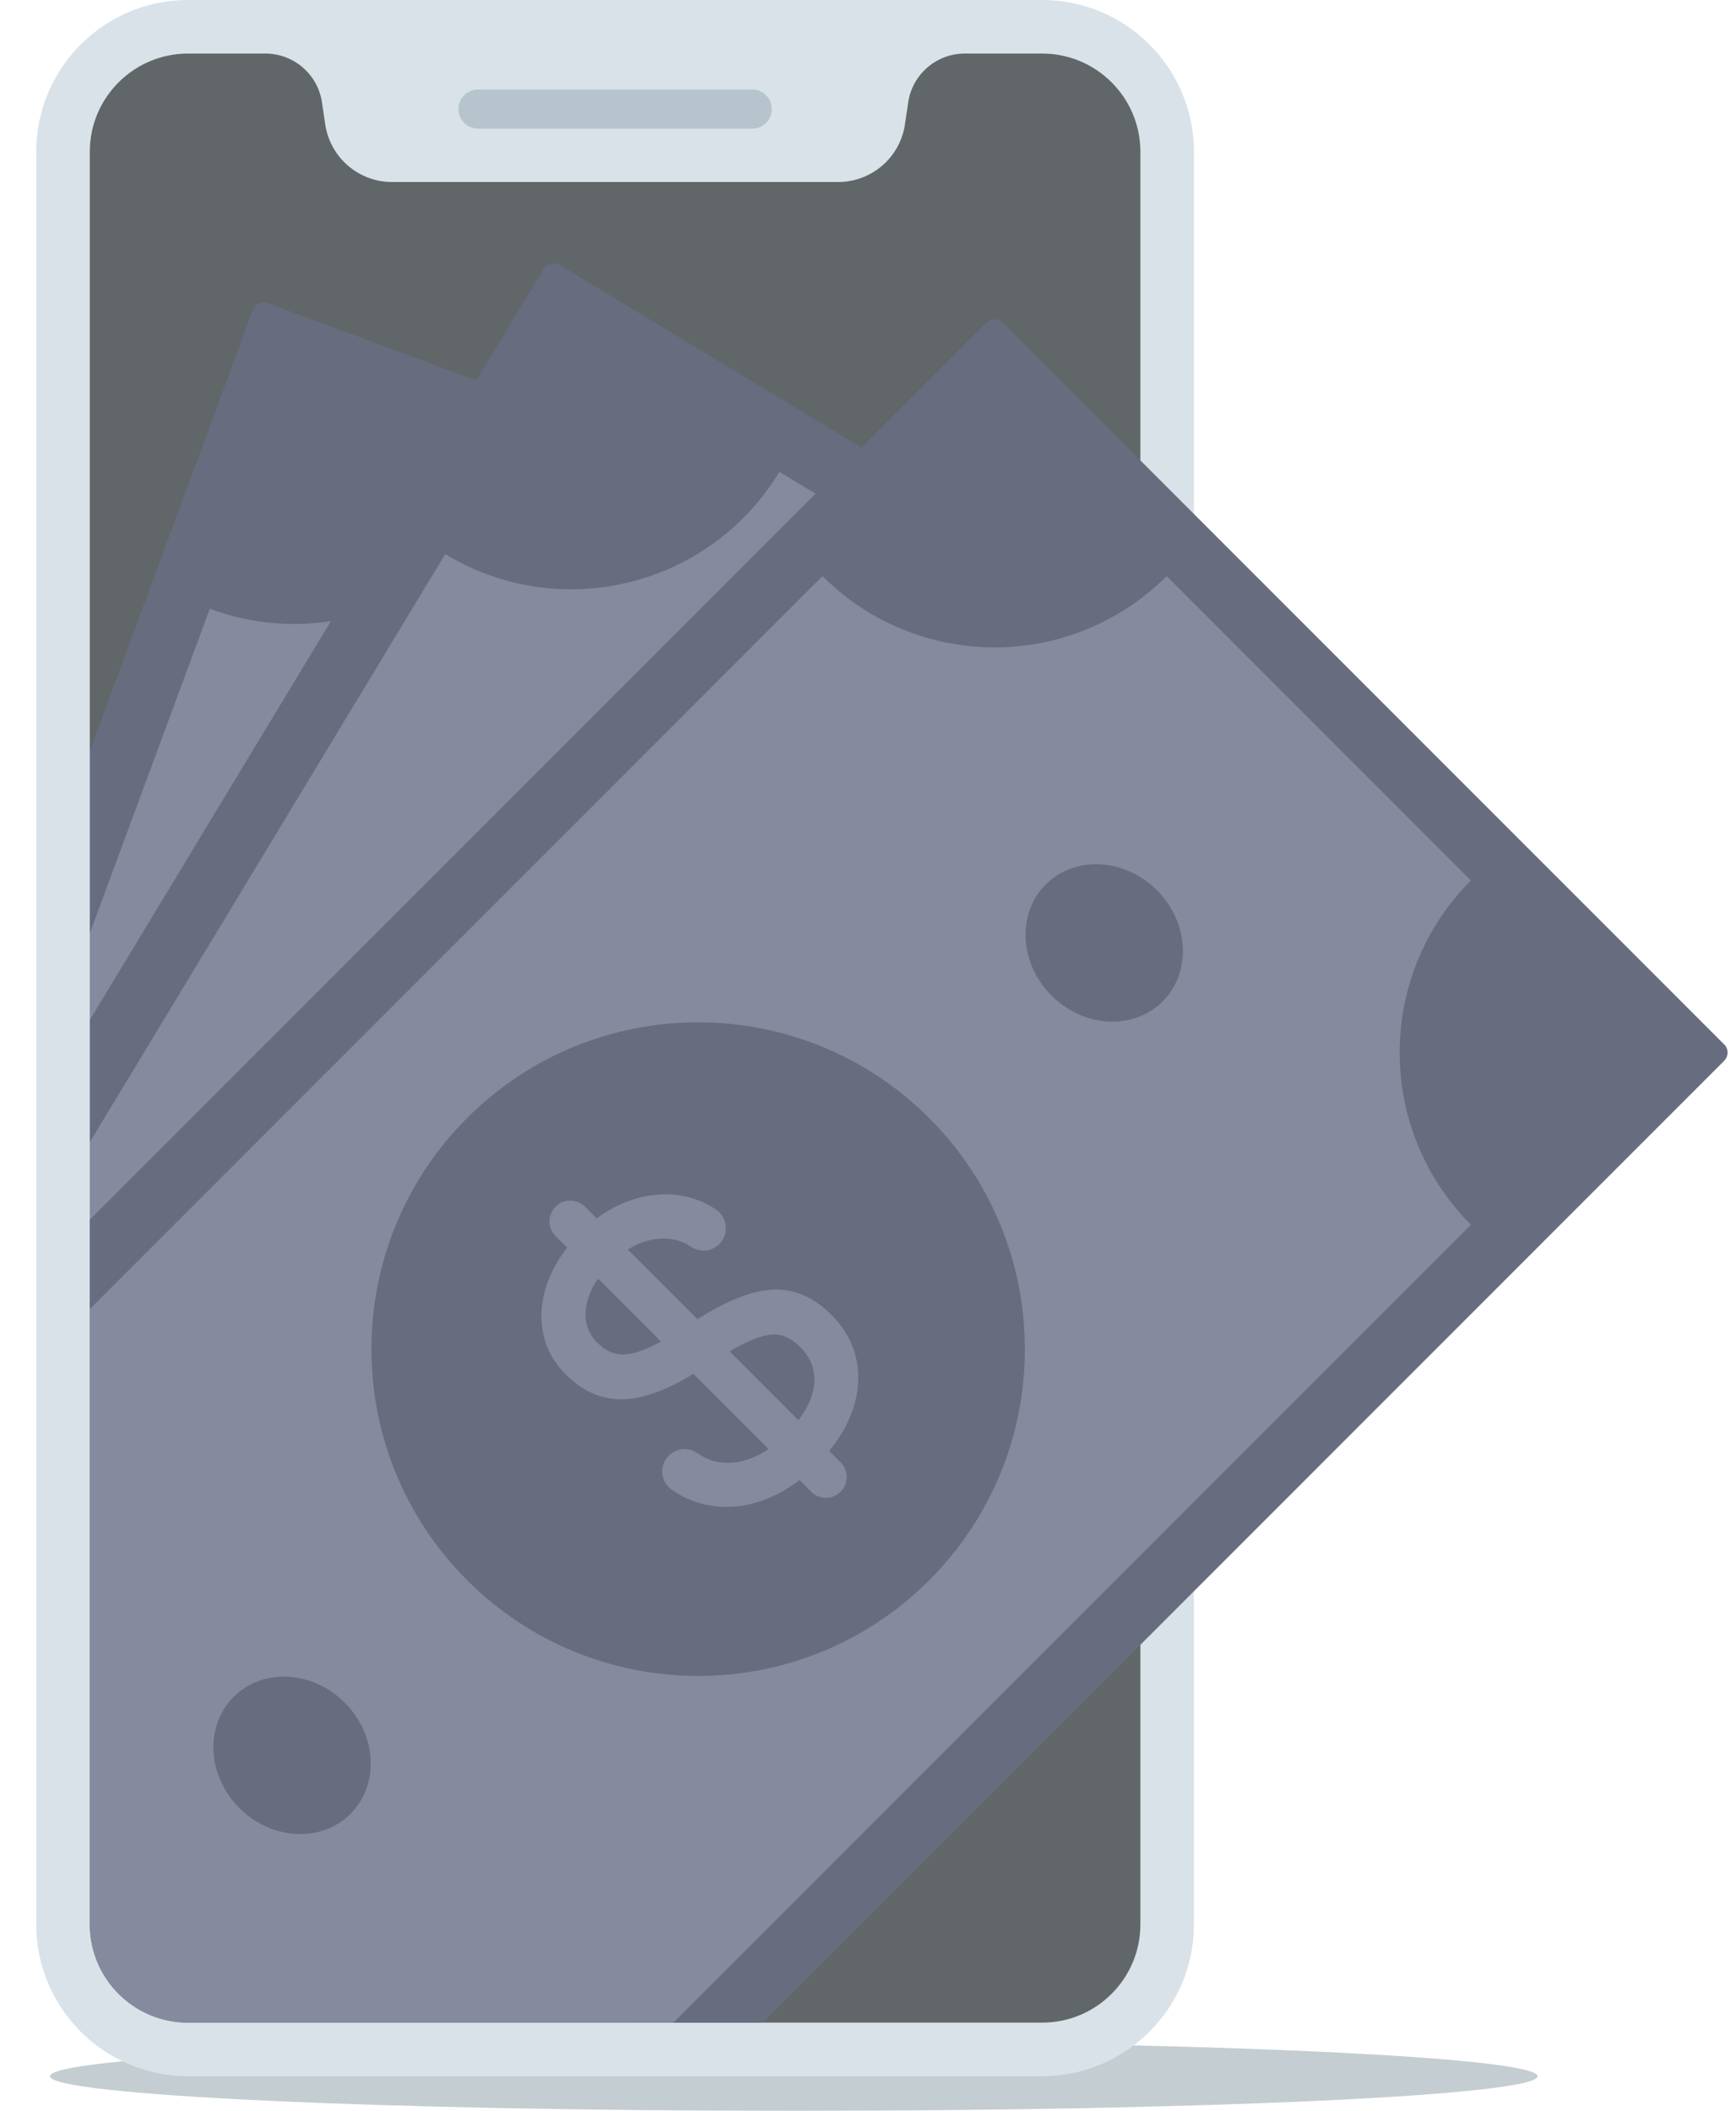
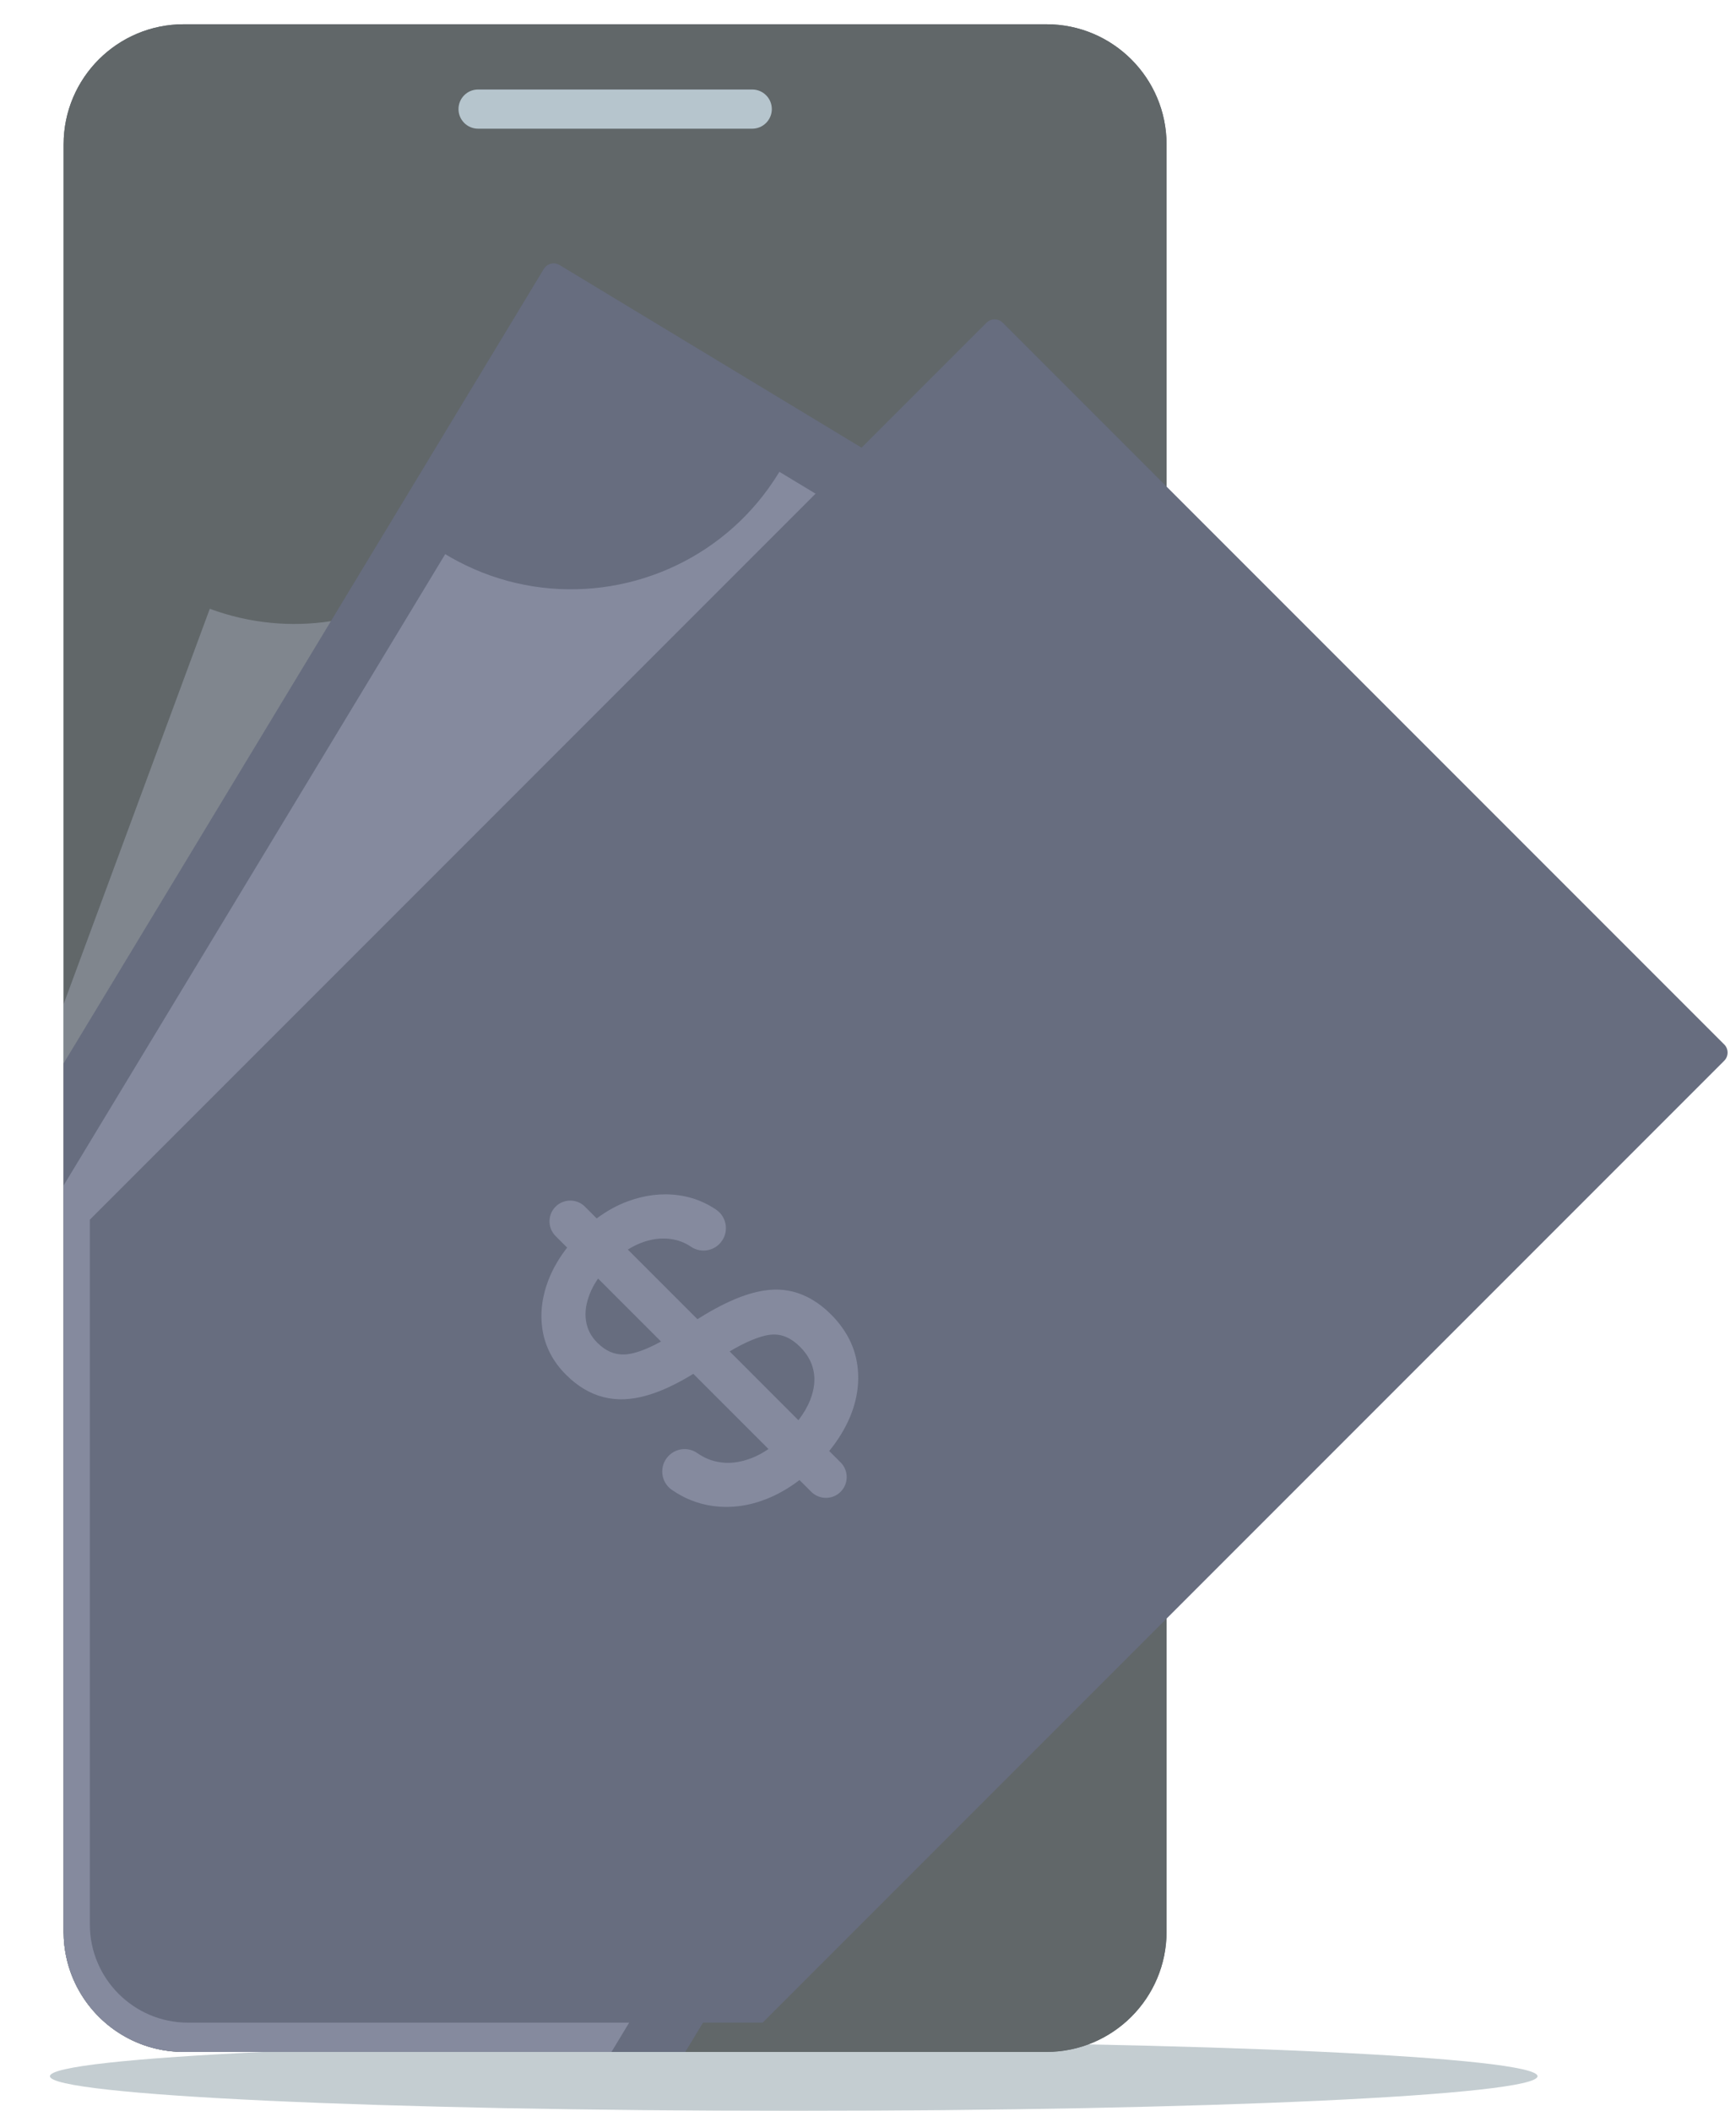
<svg xmlns="http://www.w3.org/2000/svg" width="116" height="141" viewBox="0 0 116 141" fill="none">
  <g opacity="0.8">
    <path d="M53.037 141.001C80.486 141.001 102.738 139.965 102.738 138.686C102.738 137.408 80.486 136.371 53.037 136.371C25.588 136.371 3.336 137.408 3.336 138.686C3.336 139.965 25.588 141.001 53.037 141.001Z" fill="#B5C1C6" />
    <path d="M77.949 9.648V129.036C77.949 133.469 74.355 137.063 69.922 137.063H12.277C7.844 137.063 4.25 133.469 4.25 129.036V9.648C4.25 5.215 7.844 1.621 12.277 1.621H69.922C74.355 1.621 77.949 5.215 77.949 9.648Z" fill="#394144" />
    <path d="M77.95 9.648V129.036C77.95 133.469 74.356 137.063 69.922 137.063H12.277C11.643 137.063 11.025 136.989 10.432 136.85C7.481 136.155 5.157 133.832 4.463 130.881C4.323 130.288 4.25 129.67 4.25 129.036V9.648C4.25 5.215 7.844 1.621 12.277 1.621H69.922C74.356 1.621 77.95 5.215 77.95 9.648Z" fill="#394144" />
-     <path d="M82.3 44.856C82.295 44.87 82.291 44.886 82.285 44.9L77.95 56.622L77.001 59.186L75.983 61.94L73.666 68.202L67.699 84.333L59.752 105.819L58.864 108.219L51.981 126.829L51.227 128.867L48.194 137.065H12.277C11.643 137.065 11.025 136.991 10.432 136.852C7.481 136.157 5.157 133.834 4.463 130.883C4.323 130.29 4.25 129.672 4.25 129.037V54.91L16.898 20.715C17.047 20.316 17.49 20.111 17.89 20.259L31.831 25.415L51.34 32.631L53.894 33.576L57.996 35.093L74.416 41.167L77.949 42.474L79.005 42.865L81.829 43.909C82.214 44.052 82.418 44.469 82.3 44.856Z" fill="#41485F" />
    <path d="M71.489 61.922L69.927 66.143L65.273 78.727L53.375 110.893L48.162 124.985L44.085 136.009L43.694 137.064H12.277C11.643 137.064 11.025 136.99 10.432 136.851C7.481 136.156 5.157 133.833 4.463 130.882C4.323 130.289 4.25 129.671 4.25 129.036V67.076L14.019 40.665C16.698 41.656 19.473 41.897 22.11 41.493C24.399 41.142 26.586 40.305 28.517 39.053C29.239 38.585 29.925 38.06 30.568 37.479C32.455 35.776 33.97 33.604 34.913 31.055L48.139 35.948L50.609 36.861L61.878 41.03C61.704 41.501 61.553 41.974 61.424 42.45C59.511 49.536 62.62 56.992 68.846 60.667C69.673 61.155 70.556 61.577 71.489 61.922Z" fill="#D1DAF6" fill-opacity="0.26" />
    <path d="M19.916 128.956C20.869 126.378 19.323 123.43 16.462 122.372C13.601 121.314 10.509 122.546 9.555 125.124C8.601 127.703 10.148 130.651 13.009 131.709C15.87 132.767 18.962 131.535 19.916 128.956Z" fill="#41485F" />
    <path d="M46.541 56.976C47.494 54.398 45.948 51.45 43.087 50.391C40.226 49.333 37.134 50.566 36.18 53.144C35.226 55.722 36.773 58.67 39.634 59.729C42.495 60.787 45.587 59.554 46.541 56.976Z" fill="#41485F" />
    <path d="M48.526 98.623C52.709 87.316 46.931 74.758 35.622 70.576C24.313 66.393 11.755 72.168 7.573 83.475C3.39 94.783 9.168 107.34 20.477 111.523C31.786 115.706 44.344 109.93 48.526 98.623Z" fill="#41485F" />
    <path d="M39.861 93.948L38.85 93.575C38.919 93.307 38.977 93.041 39.023 92.779C39.144 92.103 39.188 91.448 39.156 90.819C39.153 90.752 39.149 90.685 39.144 90.619C39.053 89.413 38.689 88.339 38.058 87.421C38.03 87.381 38.002 87.34 37.973 87.3C37.575 86.754 37.085 86.289 36.501 85.909C36.2 85.713 35.875 85.539 35.525 85.388C35.406 85.336 35.283 85.287 35.158 85.241C33.58 84.657 32.135 84.708 30.86 85.392C30.798 85.425 30.735 85.46 30.674 85.496C29.951 85.921 29.234 86.559 28.506 87.429C28.106 87.906 27.702 88.453 27.293 89.071L27.171 89.255L26.236 88.909L24.887 88.41L23.16 87.771L21.003 86.973C21.188 86.689 21.39 86.434 21.61 86.207C22.118 85.685 22.668 85.336 23.289 85.141C23.443 85.093 23.598 85.057 23.752 85.032C24.084 84.98 24.419 84.982 24.765 85.038C24.992 85.075 25.216 85.058 25.425 84.995C25.864 84.864 26.233 84.534 26.4 84.082L26.414 84.04C26.557 83.623 26.508 83.167 26.281 82.789C26.242 82.723 26.197 82.66 26.148 82.602C25.973 82.391 25.744 82.232 25.485 82.144C25.407 82.118 25.327 82.098 25.245 82.084C25.151 82.069 25.058 82.056 24.965 82.045C24.153 81.949 23.348 82.021 22.566 82.259C22.526 82.272 22.485 82.284 22.445 82.298C21.409 82.636 20.465 83.228 19.636 84.063C19.099 84.604 18.633 85.237 18.245 85.953L17.201 85.567C16.483 85.301 15.684 85.669 15.418 86.386C15.153 87.104 15.521 87.903 16.238 88.169L17.264 88.548C17.062 89.403 16.985 90.233 17.032 91.025C17.107 92.253 17.459 93.338 18.077 94.251C18.712 95.188 19.603 95.873 20.727 96.289L20.754 96.299C22.271 96.86 23.692 96.809 24.978 96.149C25.177 96.047 25.373 95.931 25.568 95.799C26.301 95.306 27.02 94.602 27.74 93.67C27.976 93.366 28.211 93.038 28.447 92.685L30.466 93.432L35.11 95.15C34.946 95.422 34.769 95.672 34.582 95.896C34.507 95.987 34.429 96.073 34.349 96.156C34.152 96.361 33.95 96.541 33.742 96.695C33.364 96.978 32.967 97.179 32.54 97.304C32.006 97.462 31.469 97.488 30.9 97.385C30.191 97.255 29.494 97.655 29.242 98.337L29.235 98.355C29.088 98.771 29.131 99.227 29.353 99.609C29.573 99.988 29.947 100.249 30.378 100.326C31.375 100.502 32.357 100.449 33.298 100.168C34.113 99.925 34.872 99.527 35.564 98.982C35.852 98.755 36.128 98.503 36.392 98.226C36.953 97.638 37.443 96.948 37.856 96.165L38.898 96.55C39.615 96.816 40.416 96.448 40.681 95.731C40.946 95.013 40.579 94.214 39.861 93.948ZM23.731 93.43C23.134 93.734 22.491 93.751 21.765 93.483L21.738 93.472C21.198 93.273 20.785 92.954 20.475 92.498C20.15 92.019 19.971 91.442 19.929 90.735C19.907 90.367 19.933 89.975 20.005 89.562L23.951 91.022L24.855 91.356L25.583 91.625C25.39 91.888 25.208 92.115 25.037 92.312C25.004 92.349 24.972 92.385 24.941 92.421C24.427 92.992 24.021 93.282 23.731 93.43ZM33.363 91.544L30.084 90.332L30.026 90.31C30.419 89.742 30.768 89.31 31.074 88.982C31.53 88.491 31.888 88.233 32.147 88.097C32.735 87.789 33.393 87.778 34.174 88.066C34.824 88.307 35.314 88.664 35.671 89.159C36.032 89.66 36.229 90.269 36.271 91.022C36.289 91.355 36.27 91.712 36.214 92.09C36.19 92.245 36.16 92.404 36.124 92.566L33.363 91.544Z" fill="#D1DAF6" fill-opacity="0.26" />
    <path d="M95.994 54.039L95.058 55.586L77.95 83.881L51.98 126.829L50.015 130.079L45.791 137.065H12.277C11.643 137.065 11.025 136.992 10.432 136.852C7.481 136.157 5.157 133.834 4.463 130.883C4.323 130.29 4.25 129.672 4.25 129.038V71.03L22.11 41.494L31.831 25.416L36.336 17.966C36.556 17.601 37.031 17.485 37.395 17.705L57.568 29.903L75.307 40.628L77.95 42.226L79.005 42.865L82.3 44.857L87.432 47.96L95.733 52.98C96.098 53.2 96.214 53.674 95.994 54.039Z" fill="#41485F" />
-     <path d="M82.183 68.722L77.95 75.723L68.437 91.455L59.752 105.819L57.945 108.807V108.808L48.162 124.986L40.858 137.065H12.277C11.643 137.065 11.025 136.991 10.432 136.852C7.481 136.157 5.157 133.834 4.463 130.883C4.323 130.29 4.25 129.672 4.25 129.037V79.187L28.517 39.053L29.749 37.016C30.019 37.18 30.292 37.335 30.568 37.48C36.337 40.534 43.213 39.773 48.139 35.949C49.336 35.02 50.417 33.911 51.341 32.632C51.599 32.273 51.846 31.901 52.078 31.516L54.495 32.976L57.996 35.093L70.595 42.711L76.682 46.392C74.508 49.988 73.89 54.091 74.636 57.914C74.907 59.305 75.359 60.66 75.983 61.94C76.515 63.034 77.173 64.073 77.95 65.034C78.137 65.266 78.332 65.493 78.534 65.716C79.571 66.864 80.791 67.88 82.183 68.722Z" fill="#D1DAF6" fill-opacity="0.26" />
+     <path d="M82.183 68.722L77.95 75.723L68.437 91.455L59.752 105.819L57.945 108.807V108.808L48.162 124.986L40.858 137.065H12.277C11.643 137.065 11.025 136.991 10.432 136.852C7.481 136.157 5.157 133.834 4.463 130.883C4.323 130.29 4.25 129.672 4.25 129.037V79.187L29.749 37.016C30.019 37.18 30.292 37.335 30.568 37.48C36.337 40.534 43.213 39.773 48.139 35.949C49.336 35.02 50.417 33.911 51.341 32.632C51.599 32.273 51.846 31.901 52.078 31.516L54.495 32.976L57.996 35.093L70.595 42.711L76.682 46.392C74.508 49.988 73.89 54.091 74.636 57.914C74.907 59.305 75.359 60.66 75.983 61.94C76.515 63.034 77.173 64.073 77.95 65.034C78.137 65.266 78.332 65.493 78.534 65.716C79.571 66.864 80.791 67.88 82.183 68.722Z" fill="#D1DAF6" fill-opacity="0.26" />
    <path d="M18.899 124.835C20.322 122.483 19.359 119.296 16.748 117.718C14.138 116.139 10.869 116.767 9.447 119.119C8.024 121.472 8.987 124.658 11.598 126.237C14.208 127.815 17.477 127.188 18.899 124.835Z" fill="#41485F" />
    <path d="M58.61 59.165C60.033 56.813 59.07 53.626 56.459 52.048C53.849 50.47 50.58 51.097 49.157 53.45C47.735 55.802 48.698 58.989 51.308 60.567C53.919 62.145 57.188 61.518 58.61 59.165Z" fill="#41485F" />
    <path d="M52.71 100.441C58.948 90.124 55.64 76.704 45.322 70.465C35.004 64.226 21.583 67.532 15.345 77.848C9.107 88.164 12.415 101.585 22.733 107.824C33.051 114.062 46.472 110.757 52.71 100.441Z" fill="#41485F" />
    <path d="M45.084 94.215L44.162 93.657C44.311 93.344 44.44 93.031 44.551 92.721C44.759 92.144 44.903 91.572 44.982 91.009C45.162 89.734 45.014 88.542 44.544 87.465C44.064 86.37 43.249 85.468 42.106 84.777C40.667 83.907 39.238 83.684 37.857 84.116C37.638 84.184 37.415 84.269 37.189 84.372C36.652 84.615 36.099 84.952 35.521 85.389C34.927 85.838 34.309 86.393 33.661 87.057L33.507 87.214L30.671 85.498L27.88 83.812C28.113 83.568 28.36 83.354 28.619 83.174C29.216 82.757 29.821 82.517 30.469 82.443C30.975 82.385 31.456 82.443 31.938 82.62C32.604 82.864 33.355 82.599 33.723 81.989L33.746 81.951C33.964 81.568 34.002 81.111 33.85 80.697C33.7 80.284 33.378 79.961 32.966 79.809C32.105 79.492 31.208 79.381 30.302 79.477C29.176 79.596 28.093 80.006 27.084 80.696C27.015 80.743 26.947 80.791 26.879 80.841C26.376 81.21 25.909 81.645 25.481 82.146C25.442 82.192 25.402 82.241 25.362 82.289L24.961 82.046L24.409 81.713C23.755 81.317 22.9 81.528 22.504 82.182C22.48 82.221 22.459 82.26 22.441 82.3C22.135 82.936 22.358 83.716 22.974 84.088L23.909 84.653C23.853 84.78 23.799 84.907 23.749 85.034C23.48 85.709 23.302 86.381 23.215 87.043C23.183 87.29 23.164 87.534 23.157 87.773C23.127 88.716 23.286 89.6 23.633 90.407C23.725 90.621 23.83 90.827 23.947 91.024C24.209 91.463 24.532 91.859 24.916 92.21C24.954 92.246 24.993 92.281 25.033 92.314C25.282 92.531 25.555 92.729 25.852 92.908L25.877 92.923C26.494 93.296 27.115 93.546 27.737 93.672C28.51 93.831 29.284 93.797 30.053 93.572C30.189 93.532 30.326 93.486 30.463 93.434C31.387 93.085 32.344 92.461 33.359 91.546C33.607 91.323 33.858 91.082 34.113 90.824L36.21 92.092L40.192 94.499C39.893 94.833 39.58 95.115 39.256 95.344C38.599 95.809 37.947 96.066 37.263 96.132C36.708 96.185 36.175 96.11 35.636 95.901C35.285 95.765 34.91 95.771 34.578 95.898C34.274 96.013 34.008 96.227 33.829 96.524L33.819 96.54C33.789 96.591 33.762 96.644 33.739 96.697C33.587 97.042 33.57 97.434 33.698 97.794C33.843 98.208 34.16 98.535 34.569 98.691C34.897 98.816 35.227 98.913 35.561 98.984C36.191 99.116 36.829 99.151 37.467 99.087C38.665 98.965 39.811 98.52 40.872 97.762C41.533 97.291 42.145 96.705 42.698 96.015L43.648 96.59C44.303 96.985 45.158 96.775 45.554 96.12C45.95 95.465 45.739 94.611 45.084 94.215ZM38.611 87.015C38.819 86.952 39.028 86.922 39.24 86.925C39.677 86.931 40.128 87.077 40.608 87.367C41.201 87.725 41.614 88.169 41.871 88.722C42.104 89.221 42.191 89.781 42.136 90.427C42.13 90.505 42.121 90.585 42.11 90.666C42.047 91.132 41.902 91.63 41.675 92.153L39.14 90.621L36.251 88.873L36.111 88.789C36.148 88.753 36.185 88.716 36.221 88.681C36.955 87.975 37.53 87.552 37.969 87.302C38.229 87.153 38.442 87.065 38.611 87.015ZM29.341 90.666C28.698 90.853 28.063 90.748 27.4 90.348L27.376 90.333C26.883 90.035 26.537 89.644 26.32 89.138C26.288 89.064 26.258 88.988 26.233 88.911C26.075 88.436 26.036 87.908 26.114 87.303C26.163 86.938 26.261 86.557 26.411 86.166L28.503 87.431L31.071 88.984L31.5 89.243C30.931 89.769 30.46 90.112 30.081 90.334C29.777 90.51 29.533 90.611 29.341 90.666Z" fill="#D1DAF6" fill-opacity="0.26" />
-     <path d="M69.642 0H12.559C6.969 0 2.422 4.547 2.422 10.137V128.548C2.422 134.138 6.969 138.685 12.559 138.685H69.642C75.232 138.685 79.779 134.138 79.779 128.548V10.137C79.779 4.547 75.232 0 69.642 0ZM76.201 128.548C76.201 132.165 73.259 135.107 69.642 135.107H12.559C8.942 135.107 6 132.165 6 128.548V10.137C6 6.52 8.942 3.578 12.559 3.578H17.735C19.629 3.578 21.238 4.966 21.515 6.84L21.731 8.303C22.058 10.518 23.959 12.158 26.198 12.158H56.003C58.242 12.158 60.143 10.518 60.47 8.303L60.686 6.84C60.963 4.966 62.571 3.578 64.466 3.578H69.642C73.259 3.578 76.201 6.52 76.201 10.137L76.201 128.548Z" fill="#CFDBE2" />
    <path d="M50.264 8.596H31.945C31.223 8.596 30.637 8.01 30.637 7.287C30.637 6.564 31.223 5.979 31.945 5.979H50.264C50.987 5.979 51.573 6.564 51.573 7.287C51.573 8.01 50.987 8.596 50.264 8.596Z" fill="#A4B7C1" />
    <path d="M115.212 70.856L50.96 135.108H12.562C8.946 135.108 6.004 132.166 6.004 128.549V81.47L65.915 21.56C66.217 21.259 66.704 21.259 67.006 21.56L115.212 69.765C115.513 70.066 115.513 70.555 115.212 70.856Z" fill="#41485F" />
-     <path d="M98.289 81.81L44.991 135.108H12.562C8.946 135.108 6.004 132.166 6.004 128.55V87.439L54.962 38.482C56.84 40.361 59.064 41.684 61.429 42.451C64.398 43.414 67.59 43.501 70.6 42.712C73.373 41.984 75.926 40.512 77.954 38.487L77.959 38.482L98.289 58.813C91.939 65.163 91.938 75.46 98.289 81.81Z" fill="#D1DAF6" fill-opacity="0.26" />
    <path d="M23.421 121.159C25.365 119.215 25.192 115.89 23.035 113.733C20.878 111.576 17.553 111.404 15.61 113.347C13.666 115.291 13.838 118.616 15.995 120.773C18.152 122.93 21.477 123.103 23.421 121.159Z" fill="#41485F" />
    <path d="M77.69 66.891C79.634 64.947 79.462 61.623 77.305 59.466C75.147 57.309 71.823 57.136 69.879 59.08C67.935 61.024 68.108 64.348 70.265 66.505C72.422 68.662 75.746 68.835 77.69 66.891Z" fill="#41485F" />
-     <path d="M62.089 105.558C70.614 97.033 70.612 83.21 62.086 74.684C53.56 66.158 39.738 66.157 31.213 74.682C22.688 83.207 22.689 97.029 31.215 105.555C39.741 114.081 53.564 114.082 62.089 105.558Z" fill="#41485F" />
    <path d="M57.259 91.003C57.08 89.962 56.608 89.003 55.849 88.142C55.75 88.03 55.645 87.919 55.536 87.81C54.347 86.62 53.012 86.062 51.569 86.151C50.915 86.192 50.209 86.355 49.44 86.649C48.631 86.956 47.752 87.406 46.791 88.003L46.603 88.119L41.953 83.469C42.239 83.288 42.53 83.141 42.824 83.027C43.504 82.764 44.148 82.677 44.795 82.76C45.3 82.825 45.753 82.996 46.178 83.282C46.767 83.679 47.56 83.601 48.064 83.098L48.094 83.066C48.163 82.993 48.225 82.914 48.277 82.829C48.455 82.547 48.533 82.211 48.497 81.874C48.449 81.436 48.213 81.045 47.849 80.8C47.604 80.634 47.351 80.488 47.089 80.363C46.539 80.099 45.955 79.923 45.343 79.84C44.221 79.686 43.071 79.826 41.926 80.253C41.212 80.521 40.525 80.901 39.873 81.389L39.086 80.602C38.545 80.061 37.665 80.061 37.124 80.602C36.583 81.142 36.583 82.023 37.124 82.564L37.897 83.337C37.634 83.675 37.399 84.019 37.195 84.371C36.98 84.738 36.8 85.112 36.652 85.491C36.598 85.631 36.548 85.77 36.503 85.909C36.199 86.851 36.107 87.779 36.227 88.679C36.235 88.738 36.243 88.798 36.254 88.857C36.254 88.862 36.255 88.867 36.256 88.872C36.443 89.983 36.965 90.973 37.809 91.816L37.83 91.837C38.21 92.217 38.609 92.531 39.025 92.779C39.86 93.278 40.765 93.507 41.729 93.466C42.589 93.429 43.525 93.182 44.557 92.719C45.117 92.466 45.707 92.151 46.329 91.769L49.535 94.975L51.352 96.792C50.982 97.044 50.611 97.244 50.241 97.389C49.758 97.578 49.297 97.683 48.848 97.708C48.602 97.722 48.358 97.711 48.117 97.676C47.566 97.596 47.067 97.395 46.593 97.063C46.003 96.649 45.203 96.722 44.689 97.235L44.675 97.249C44.368 97.565 44.215 97.998 44.257 98.437C44.3 98.874 44.53 99.267 44.89 99.516C45.721 100.094 46.636 100.456 47.609 100.593C47.636 100.598 47.662 100.601 47.689 100.603C48.856 100.755 50.047 100.593 51.232 100.122C51.986 99.823 52.72 99.4 53.423 98.863L53.533 98.973L54.208 99.648C54.749 100.189 55.629 100.189 56.171 99.648C56.712 99.107 56.712 98.227 56.171 97.686L55.408 96.924C56.033 96.156 56.513 95.359 56.838 94.549C57.318 93.354 57.459 92.161 57.259 91.003ZM42.141 90.425C41.982 90.456 41.847 90.47 41.732 90.475C41.063 90.501 40.472 90.249 39.925 89.701L39.904 89.681C39.497 89.274 39.254 88.811 39.164 88.268C39.092 87.84 39.118 87.397 39.245 86.924C39.286 86.765 39.34 86.603 39.405 86.437C39.538 86.094 39.725 85.748 39.964 85.404L44.169 89.61C43.263 90.111 42.603 90.336 42.141 90.425ZM54.131 93.528C53.958 93.966 53.697 94.415 53.352 94.869L49.889 91.404L48.755 90.271C49.163 90.029 49.526 89.837 49.848 89.686C50.695 89.286 51.255 89.164 51.607 89.146C52.269 89.112 52.873 89.378 53.461 89.966C53.952 90.457 54.246 90.985 54.364 91.584C54.483 92.19 54.407 92.826 54.131 93.528Z" fill="#D1DAF6" fill-opacity="0.26" />
  </g>
</svg>